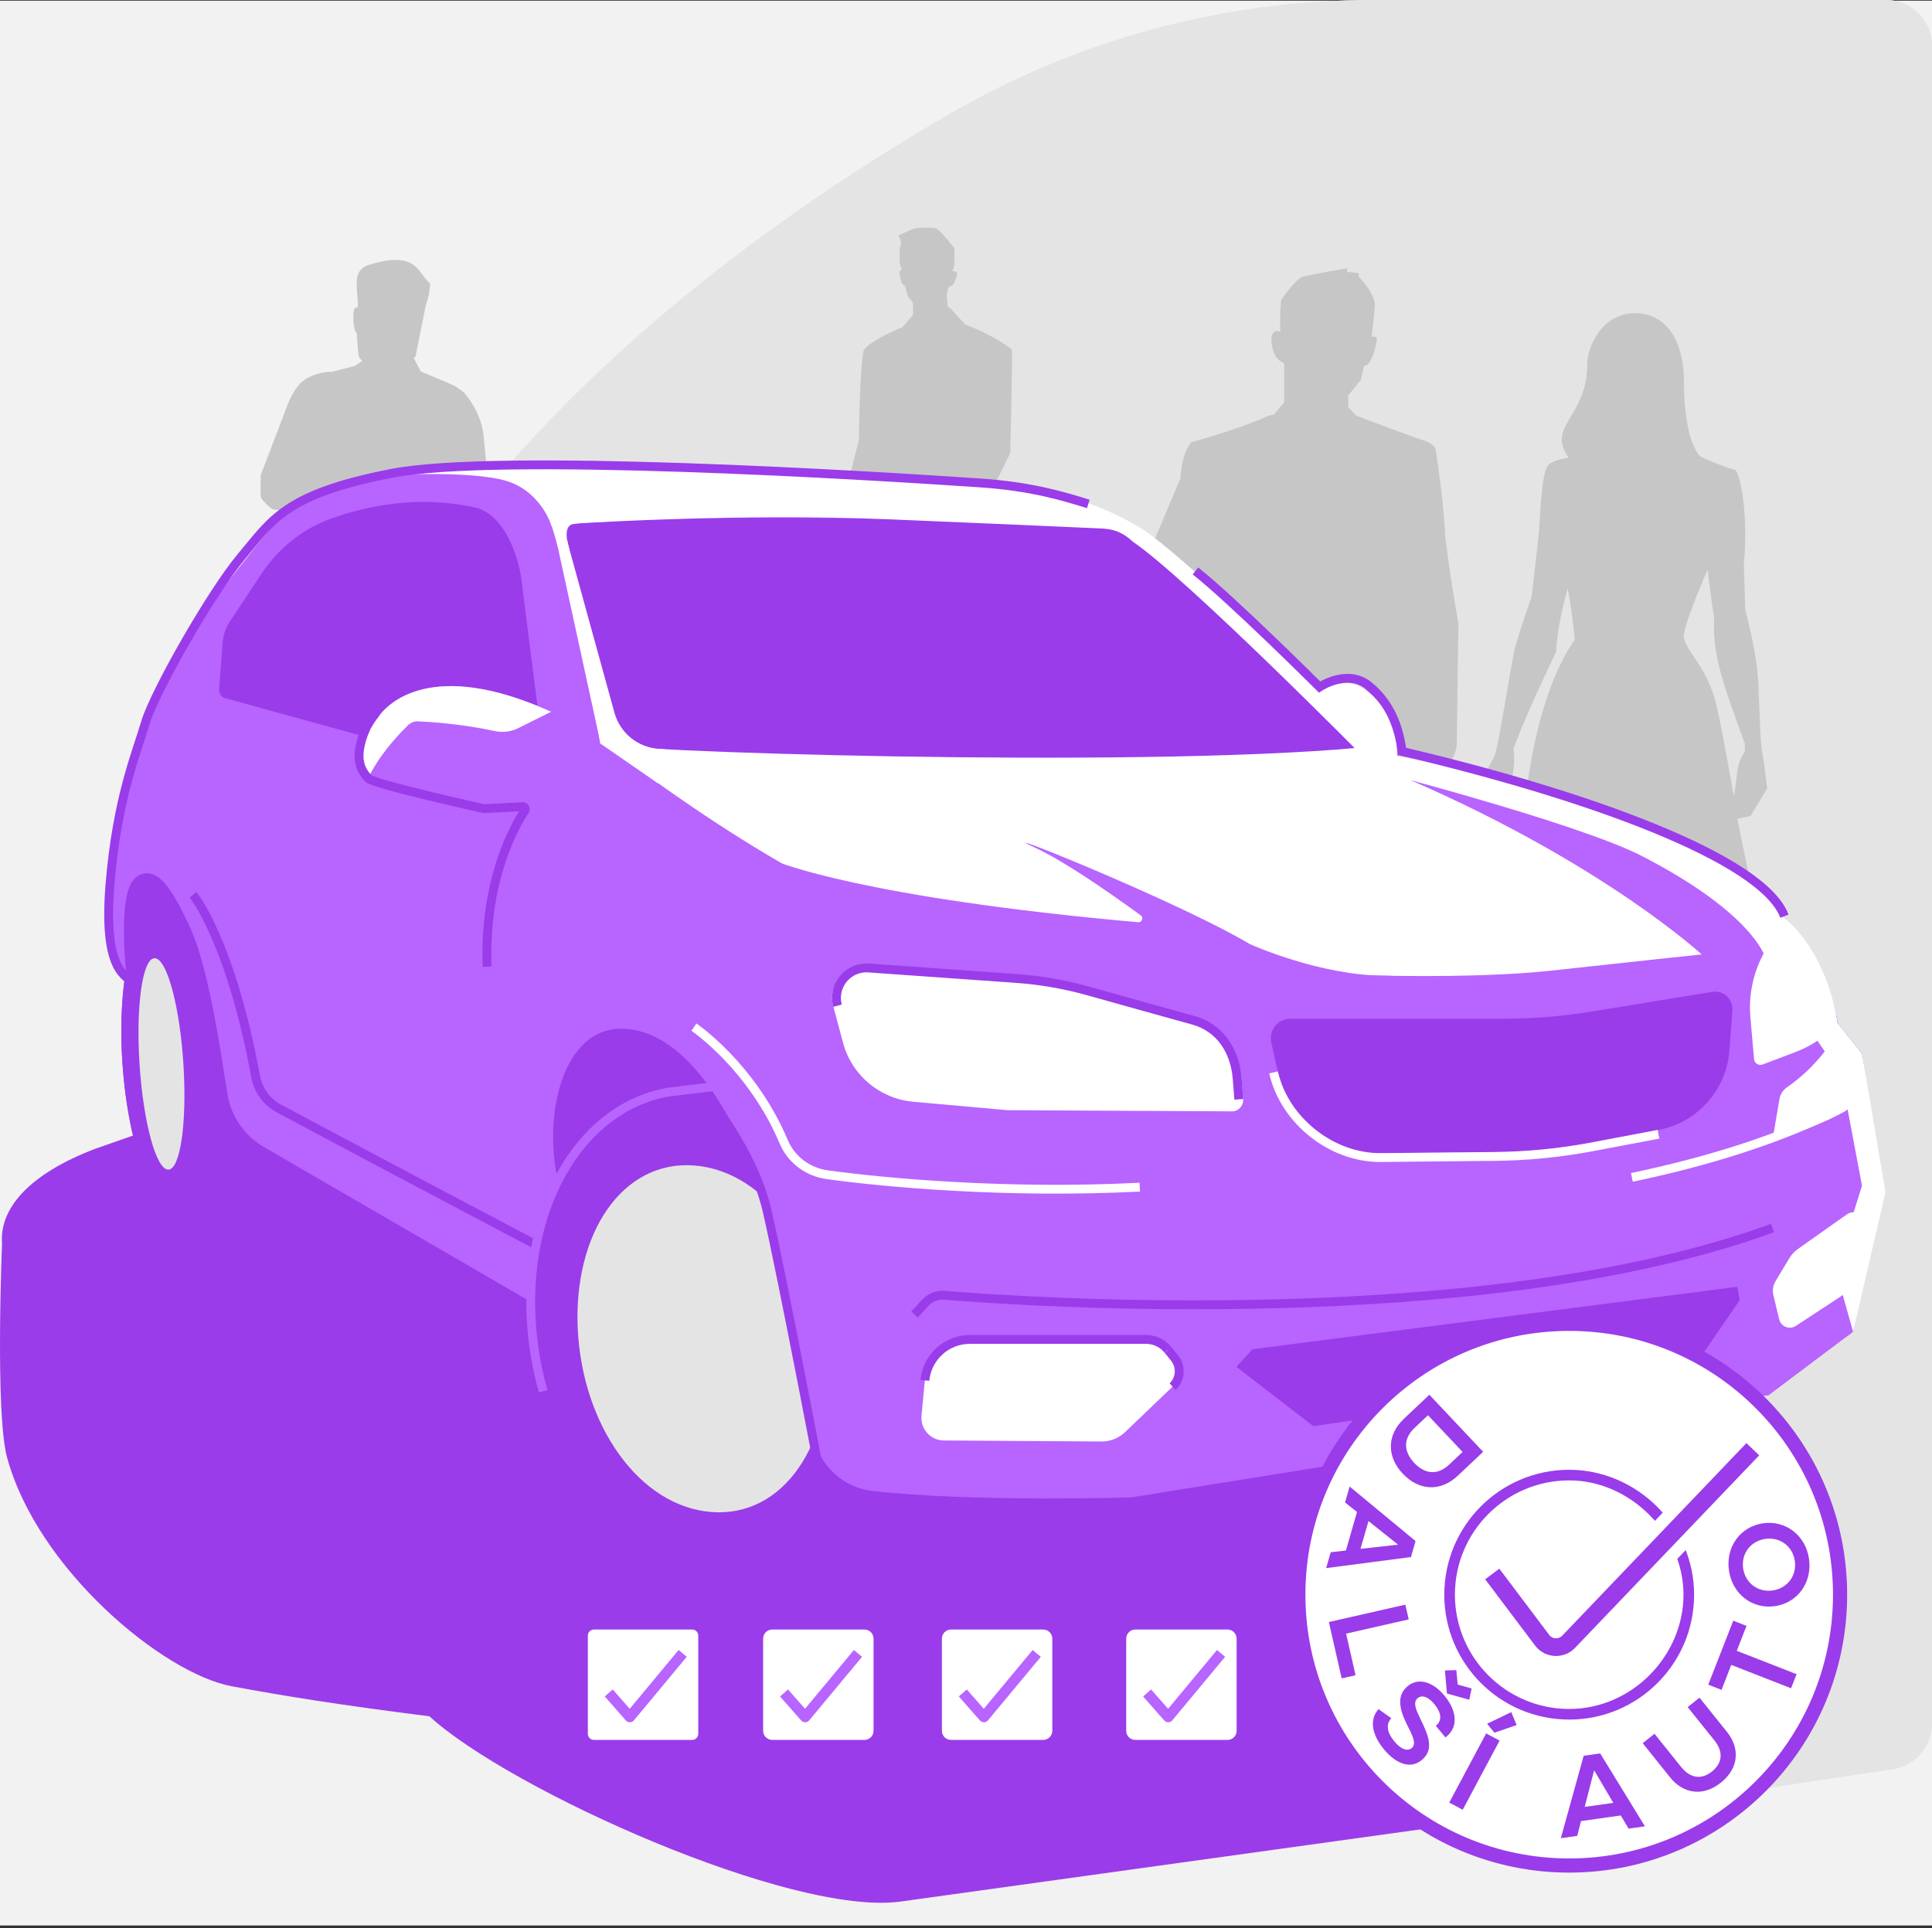
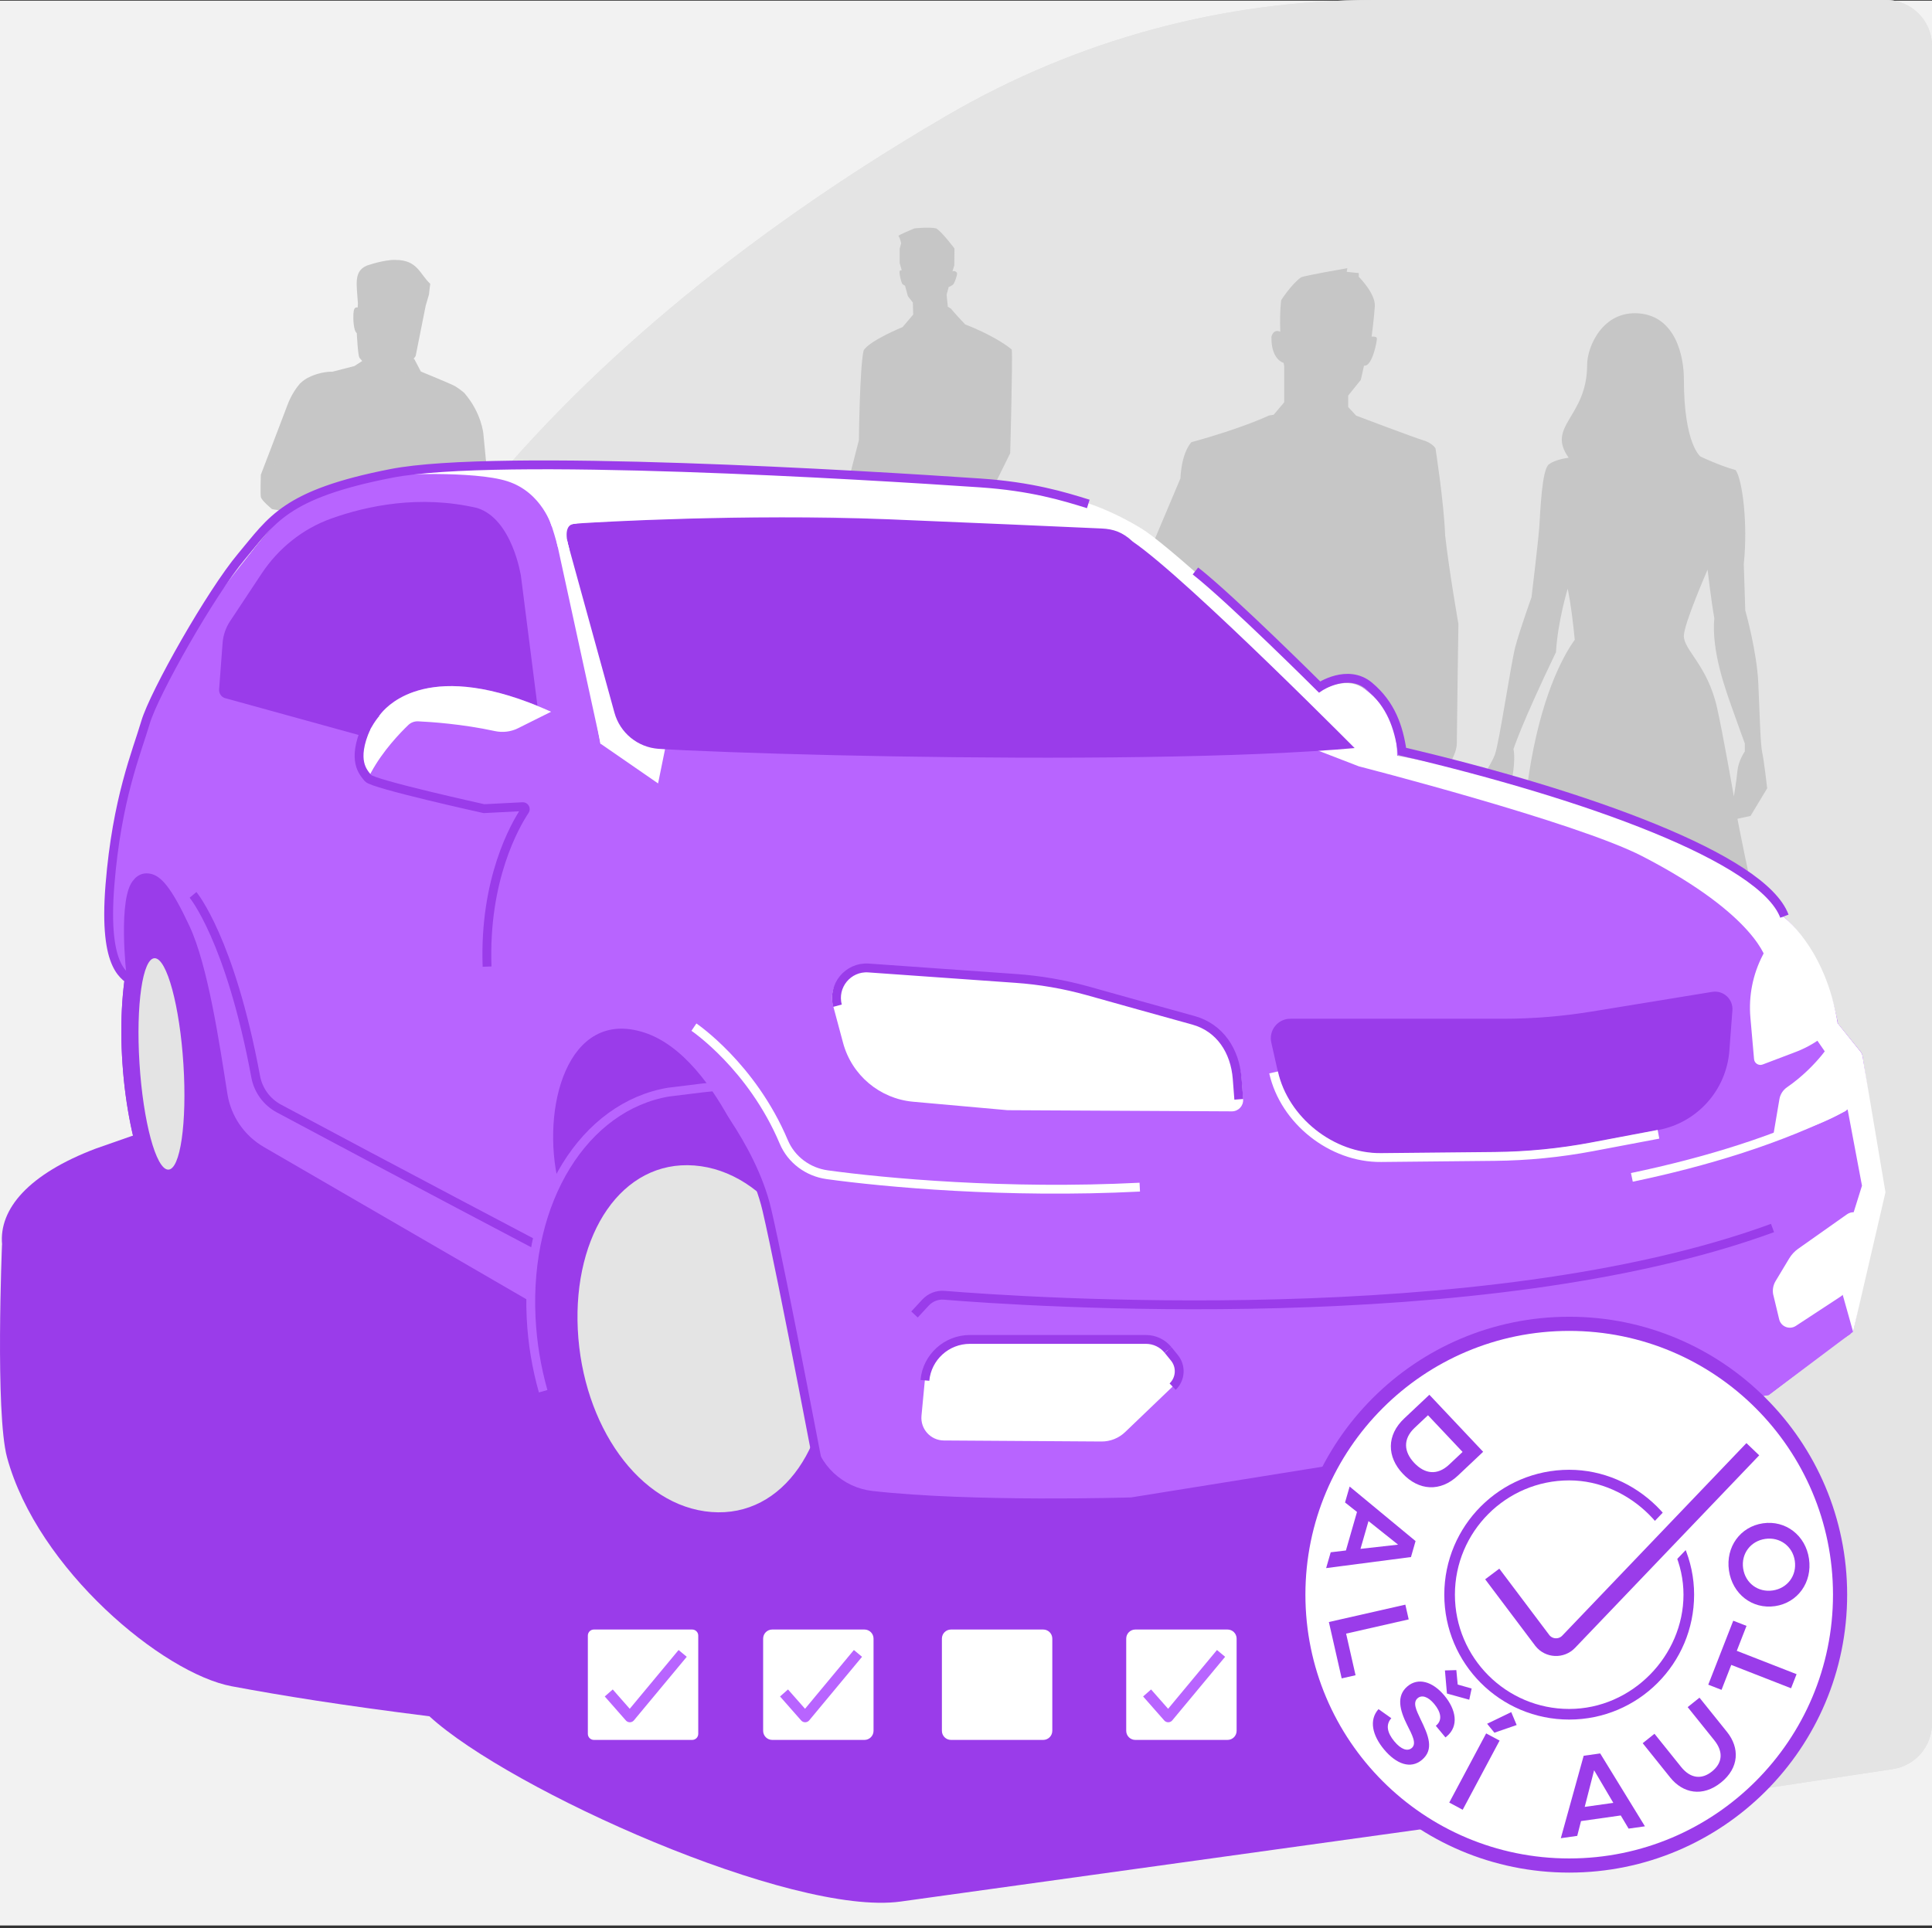
<svg xmlns="http://www.w3.org/2000/svg" width="546" height="545" viewBox="0 0 546 545" fill="none">
  <rect x="0" y="0" width="546" height="545" fill="#333333" stroke="none" />
  <g clip-path="url(#clip0_2169_2158)">
    <path d="M546 0.19H0V544.19H546V0.19Z" fill="#F2F2F2" />
    <path d="M267.79 32.55C191.88 76.73 76.16 165.36 76.16 295.08L205.8 383.62L469.7 509.83L534.94 499.99C541.3 499.03 546 493.57 546 487.14V13C546 5.82 540.18 0 533 0H388.19C346.03 0 304.55 11.15 267.8 32.55H267.79Z" fill="#E2E2E2" />
    <path d="M267.79 32.55C191.88 76.73 76.16 165.36 76.16 295.08L205.8 383.62L469.7 509.83L534.94 499.99C541.3 499.03 546 493.57 546 487.14V13C546 5.82 540.18 0 533 0H388.19C346.03 0 304.55 11.15 267.8 32.55H267.79Z" fill="#E4E4E4" />
    <path d="M136.6 122.58C136.6 122.58 136.11 116.72 131.23 111.08C131.23 111.08 130.77 110.65 130 110.09C129.88 110 129.76 109.91 129.63 109.82C129.5 109.73 129.36 109.63 129.22 109.54C129.08 109.45 128.93 109.35 128.77 109.25C128.69 109.2 128.61 109.15 128.53 109.11C127.56 108.54 118.93 105 118.93 105L117.42 102.11L117.09 101.47H116.86L117.47 100.61L120.29 86.46L121.23 83.23C121.23 83.23 121.45 81.19 121.59 80.2C118.68 77.58 118.03 73.47 111.86 73.47H111.84C111.79 73.47 111.74 73.47 111.69 73.46C111.29 73.44 110.91 73.46 110.53 73.49C110.41 73.5 110.29 73.52 110.16 73.54C107 73.86 103.59 75.1 103.59 75.1C99.88 76.75 100.83 80.43 101.15 85.74L101.09 86.89C100.19 86.74 99.97 87.41 99.88 88.67C99.79 89.96 99.88 93.51 100.83 94.13C100.83 94.13 101.14 100.57 101.6 101.13L102.36 102.03L100.18 103.45L93.9 105.07C93.9 105.07 90.57 104.85 86.71 106.93C85.67 107.51 84.76 108.42 84.76 108.42C83.74 109.61 82.29 111.63 81.22 114.51C79.38 119.44 73.71 134.18 73.71 134.18C73.71 134.18 73.55 139.44 73.71 140.44C73.87 141.44 76.86 143.88 76.86 143.88C76.86 143.88 80.48 144.76 85.86 144.16L86.47 181.33L124.45 181.41L124.36 156.55L124.5 154.93C128.45 154.76 132.6 154.38 136.45 153.63C138.82 151.22 139.13 148.2 139.13 148.2C137.81 135.26 136.6 122.56 136.6 122.56V122.58ZM114.61 105.68L114.55 105.72C114.6 105.67 114.64 105.62 114.68 105.56C114.66 105.6 114.63 105.64 114.61 105.67V105.68ZM75.6 132.3C75.6 132.3 75.59 132.3 75.58 132.31C75.58 132.31 75.58 132.31 75.6 132.3ZM77.6 131.38L77.58 131.4C77.44 131.45 77.29 131.5 77.15 131.55C77.29 131.49 77.44 131.44 77.6 131.38Z" fill="#C6C6C6" />
    <path d="M258.431 64.55C258.281 64.6 253.771 66.48 253.911 66.68C254.461 67.46 254.671 68.77 254.671 68.77L254.261 70.26V74.38L254.841 76.41C254.841 76.41 254.501 76.26 254.261 76.6C254.021 76.94 254.701 80.04 255.081 80.33C255.461 80.62 255.761 80.72 255.761 80.72L256.581 83.72L257.981 85.51L258.081 88.9L255.081 92.44C255.081 92.44 245.611 96.31 244.061 99.07C242.951 103.91 242.731 124.4 242.731 124.4L238.811 139.66L278.821 141.58L285.491 128.1C285.491 128.1 286.221 101.6 285.931 98.8C285.931 98.8 282.241 95.41 272.751 91.68C269.511 88.24 268.731 87.22 268.731 87.22L267.861 86.69L267.521 83.3L268.101 81.12C268.101 81.12 269.211 80.73 269.551 80.15C269.891 79.57 270.521 77.78 270.471 77.29C270.421 76.8 269.741 76.52 269.451 76.61L269.161 76.71L269.691 75.02L269.741 70.23C269.741 70.23 266.301 65.63 264.611 64.56C262.621 64.08 258.411 64.56 258.411 64.56L258.431 64.55Z" fill="#C6C6C6" />
    <path d="M362.079 84.83C362.079 84.83 365.029 80.2 367.759 78.34C369.459 77.76 378.839 76.15 380.769 75.79L380.589 76.83L383.999 77.18V78.22C383.999 78.22 388.769 82.97 388.539 86.56C388.309 90.15 387.629 95.13 387.629 95.13C387.629 95.13 389.019 95.01 389.119 95.59C389.219 96.17 387.859 103.7 385.479 103.35C385.029 105.55 384.549 107.4 384.549 107.4L381.009 111.8V115.04L383.259 117.47C383.259 117.47 399.439 123.61 402.169 124.42C404.899 125.23 405.689 126.74 405.689 126.74C405.689 126.74 408.069 142.03 408.409 151.3C409.549 161.5 412.159 176.32 412.159 176.32C412.159 176.32 411.709 207.02 411.709 210.09C411.709 213.16 408.869 217.3 408.299 217.95C407.729 218.6 320.209 186.39 320.209 186.39L319.189 169.36L333.609 135.18C333.609 135.18 333.719 128.46 336.679 124.98C351.099 121.04 358.589 117.45 358.589 117.45L359.949 117.22L364.949 111.31L362.739 102.55C362.739 102.55 359.209 101.7 359.319 95.21C359.319 95.21 359.769 92.84 361.819 93.76C361.599 87.38 362.119 84.79 362.119 84.79L362.079 84.83Z" fill="#C6C6C6" />
    <path d="M491 231.41L494.71 230.61L499.42 222.8C499.42 222.8 498.52 214.89 498.02 212.68C497.52 210.48 497.32 202.46 496.92 193.23C496.52 184 493.23 172.52 493.23 172.52C493.23 172.52 493.22 172.02 492.81 159.4C494.01 147.88 492.41 135.56 490.51 132.86C486.1 131.66 480.59 129.05 480.59 129.05C480.59 129.05 475.88 125.63 475.88 107.16C475.88 100.74 473.58 89.48 463.26 88.58C452.94 87.68 448.54 98 448.54 103.1C448.54 118.02 436.86 120.32 443.33 129.38C443.33 129.38 439.72 129.74 437.72 131.24C435.72 132.74 435.32 144.66 435.02 148.87C434.72 153.08 432.82 168.8 432.82 168.8C432.82 168.8 429.41 178.32 428.21 182.92C427.01 187.53 423.7 209.86 422.5 213.17C421.3 216.48 417.59 221.48 417.59 221.48V225.19L422.8 231.3L425.46 228.14C425.46 228.14 427.21 221.88 427.71 217.58C428.21 213.28 427.71 211.77 427.71 211.77C427.71 211.77 429.81 204.96 439.73 184.33C440.23 175.62 443.04 166.4 443.04 166.4C443.04 166.4 444.04 170.61 445.04 180.82C441.55 185.62 435.32 197.35 432.02 219.28C428.71 241.22 439.03 263.65 439.03 263.65C439.03 263.65 499.4 267.59 497.02 258.97C494.65 250.35 491.01 231.4 491.01 231.4L491 231.41ZM485.24 199.96C482.54 188.04 475.86 183.73 475.87 179.73C475.88 176.32 482.58 161 482.58 161C482.58 161 483.58 169.71 484.48 174.72C483.58 184.14 487.89 195.55 489.69 200.66C491.49 205.77 493.1 210.12 493.1 210.12V212.38C493.1 212.38 491.3 214.89 491 217.99C490.7 221.09 490 225.1 490 225.1C490 225.1 486.94 207.45 485.24 199.96Z" fill="#C6C6C6" />
    <path d="M247 247.62L27.05 324.63C8.18 331.78 -0.35 341.63 0.59 351.74H0.57C0.57 351.74 -1.4 399.42 2 411.93C10.62 443.57 46.09 472.97 65.5 476.59C79.85 479.27 96.76 481.99 121.35 485.07C144.07 505.9 223.74 541.7 254.54 537.43L495.31 504L515.16 458.91L247 247.62Z" fill="#9A3CEA" />
    <path d="M523.4 375.08L532.13 338.33L526.36 298.49C526.29 298.03 526.11 297.6 525.81 297.24L519.36 289.29C519.36 289.29 516.99 271.34 503.86 258.97C475.44 234.69 387.14 211.69 387.14 211.69C387.14 211.69 340.56 165.2 321.41 149.82C307.06 138.3 263.93 135.44 263.93 135.44C263.93 135.44 140.64 131.93 127.11 132.42C118.54 132.73 104.82 135.53 95.91 137.54C89.44 139 83.48 142.24 78.86 146.99C66.98 159.2 55.61 178.83 49.37 190.49C45.82 197.13 43.08 204.17 41.31 211.49C38.7 222.28 37 233.05 35.93 241.48L35.03 241.45C35.03 241.45 33.99 261.25 33.89 267.15C33.8 273.05 35.68 275.82 35.68 275.82L89.83 333.21L149.87 367.91L267.53 422.94C267.53 422.94 291.32 424.3 318.96 423.24C319.62 423.22 329 421.68 329 421.68L409.18 408.83L499.8 394.27L519.77 379.09L522.94 377L523.03 376.61L523.7 376.1L523.4 375.08Z" fill="#9A3CEA" />
    <path d="M281.49 376.77C279.68 340.08 255.74 308.61 228.02 306.46C224.08 306.16 220.73 306.62 216.66 307.35L189.8 310.64C166.11 314.62 149.29 340.98 150.94 374.41C152.8 412.08 177.38 444.4 205.85 446.6C209.5 446.88 213.04 446.62 216.43 445.93L216.44 445.94C216.44 445.94 245.85 438.43 245.85 438.42C267.75 433.32 283.05 408.28 281.49 376.76V376.77Z" fill="#9A3CEA" />
    <path d="M233.991 380.96C235.331 408 221.501 428.92 201.061 427.34C180.631 425.76 164.631 402.83 163.291 375.78C161.951 348.74 175.781 327.82 196.221 329.4C216.651 330.98 232.651 353.91 233.991 380.96Z" fill="#E4E4E4" />
    <path d="M92.98 298.18C91.31 273.56 83.51 253.64 75.54 253.7L45.84 255.86V255.88C37.98 256.2 32.95 276.08 34.61 300.54C36.28 325.16 44.08 345.08 52.05 345.02L81.53 342.86C81.53 342.86 81.56 342.86 81.58 342.86C81.62 342.86 81.66 342.84 81.7 342.84L82.33 342.79V342.73C89.85 341.45 94.59 322 92.98 298.17V298.18Z" fill="#9A3CEA" />
    <path d="M63.45 300.34C61.78 275.72 53.98 255.8 46.01 255.86C45.96 255.86 45.91 255.88 45.85 255.89C37.98 256.21 32.95 276.09 34.61 300.55C36.28 325.17 44.08 345.09 52.05 345.03C60.01 344.97 65.12 324.97 63.45 300.34Z" fill="#9A3CEA" />
    <path d="M51.84 300.84C52.88 317.34 50.95 330.65 47.52 330.57C44.09 330.49 40.46 317.05 39.42 300.55C38.38 284.05 40.31 270.74 43.74 270.82C47.17 270.9 50.8 284.34 51.84 300.84Z" fill="#E4E4E4" />
    <path d="M366.67 200.14C366.67 200.14 371.75 194.75 379.45 193.36C387.15 191.97 391.74 201.53 392.96 203.94C394.18 206.35 395.85 211.23 394.89 215.08C393.93 218.93 376.53 227.09 376.53 227.09L357.77 206.45L366.67 200.14Z" fill="#B864FF" />
    <path d="M519.411 289.3L525.821 297.26C526.101 297.61 526.291 298.03 526.361 298.47L532.211 336.38L523.701 376.39L499.871 394.27L319.691 423.21C319.691 423.21 274.941 424.6 246.551 421.39C238.181 420.44 231.431 414.1 229.871 405.82C222.381 366.19 216.131 339.78 216.131 339.78C216.131 339.78 203.931 298.92 182.081 291.83C160.231 284.74 152.751 313.49 157.861 334.48C157.861 334.48 150.911 349.51 150.931 368.46L74.571 324.18C69.041 320.97 65.251 315.45 64.261 309.13C62.011 294.79 58.761 272.9 53.551 261.74C48.501 250.93 45.551 247.5 42.431 246.93C39.311 246.36 37.811 248.65 37.811 248.65C33.141 253.4 35.761 275.8 35.761 275.8C28.011 270.79 31.621 251.7 31.621 251.7C31.621 251.7 32.491 227.02 42.521 200.53C49.151 183.04 66.291 161.37 76.971 149.07C82.121 143.13 89.071 139.05 96.701 137.17C105.711 134.95 118.471 132.23 128.941 132.23C148.471 132.23 190.791 134.18 233.101 134.43C275.411 134.68 309.281 140.1 320.301 149.4C337.131 162.42 371.991 196.06 371.991 196.06C371.991 196.06 378.381 191.42 384.261 193.95C390.141 196.48 393.181 203.49 394.261 206.33C395.341 209.17 394.931 213.55 394.931 213.55C493.941 234.34 503.931 258.96 503.931 258.96C515.441 268.83 519.431 289.28 519.431 289.28L519.411 289.3Z" fill="#B864FF" />
-     <path d="M170.891 210.12C170.891 210.12 224.671 252.66 262.591 262.67C300.511 272.69 396.711 278.91 438.451 274.32C459.891 271.96 480.901 269.75 480.901 269.75C480.901 269.75 453.401 244.34 399.051 220.68C394.651 217.6 385.111 211.32 385.111 211.32L170.901 210.11L170.891 210.12Z" fill="white" />
    <path d="M107.221 202.49C107.061 202.57 106.961 202.61 106.961 202.61L107.101 202.63C107.101 202.63 107.181 202.54 107.211 202.49H107.221Z" fill="#9A3CEA" />
    <path d="M112.981 197.32C114.111 196.68 115.421 196.07 116.931 195.55C123.501 193.27 133.831 192.65 149.351 198.5C150.081 198.78 150.831 199.07 151.581 199.38C151.681 199.42 151.791 199.47 151.891 199.51L147.231 162.86C147.231 162.86 144.821 146.67 134.831 143.57C118.631 139.8 103.771 142.93 93.631 146.55C85.521 149.44 78.641 155 73.891 162.18L65.001 175.6C63.801 177.42 63.081 179.51 62.911 181.69L61.921 194.84C61.841 195.9 62.471 196.89 63.461 197.27L103.621 208.35C104.981 204.95 106.961 202.61 106.961 202.61C106.961 202.61 108.651 199.76 112.971 197.32H112.981Z" fill="#9A3CEA" />
    <path d="M235.441 284.24L238.261 294.75C240.721 303.89 248.621 310.53 258.051 311.38L284.731 313.77L348.151 314.1C349.991 314.1 351.451 312.54 351.311 310.71L350.861 304.89C350.261 297.06 344.821 290.46 337.251 288.37C328.161 285.86 316.061 282.48 307.601 280.1C300.851 278.21 293.931 277.01 286.941 276.53L244.211 273.59C238.401 273.19 233.931 278.63 235.441 284.25V284.24Z" fill="white" />
    <path d="M498.17 269.95L503.85 258.98C503.85 258.98 515.98 267.71 519.35 289.3L517.51 291.04C514.63 293.76 511.24 295.88 507.54 297.29L498.14 300.86C497.03 301.28 495.81 300.52 495.71 299.34L494.68 287.62C494.14 281.52 495.35 275.39 498.17 269.95Z" fill="white" />
    <path d="M519.41 289.3L525.83 297.28C526.1 297.62 526.29 298.03 526.36 298.46L532.85 336.97L523.7 376.4L518.78 358.89L526.21 335.11L520.32 303.83L510.98 290.34L519.42 289.31" fill="white" />
    <path d="M364.651 287.93H424.751C433.141 287.93 441.511 287.25 449.781 285.9L483.891 280.33C487.031 279.82 489.831 282.38 489.591 285.56L488.731 296.96C487.891 308.1 479.671 317.29 468.701 319.36L449.981 322.9C440.891 324.62 431.671 325.53 422.421 325.62L390.311 325.94C376.351 326.08 364.191 316.45 361.121 302.83L359.281 294.65C358.501 291.21 361.121 287.93 364.651 287.93Z" fill="#9A3CEA" />
    <path d="M274.099 378.56H323.859C326.279 378.56 328.569 379.65 330.089 381.53L331.899 383.76C333.869 386.19 333.649 389.73 331.389 391.89L317.969 404.75C316.169 406.47 313.769 407.43 311.279 407.41L266.739 407.12C262.989 407.1 260.069 403.86 260.419 400.13L261.369 390.11C261.989 383.55 267.499 378.54 274.089 378.54L274.099 378.56Z" fill="white" />
    <path d="M501.179 366.08L502.809 372.87C503.309 374.96 505.729 375.91 507.519 374.74L520.069 366.51C521.849 365.34 523.109 363.52 523.579 361.44L526.919 346.52C527.559 343.67 524.349 341.52 521.959 343.21L508.189 352.93C507.159 353.65 506.299 354.59 505.649 355.66L501.789 362.08C501.069 363.28 500.839 364.73 501.169 366.09L501.179 366.08Z" fill="white" />
-     <path d="M353.95 381.33L490.97 363.68L491.64 367.47L477.8 387.67L371.16 403.07L349.42 386.31L353.95 381.33Z" fill="#9A3CEA" />
    <path d="M195.621 460.55H167.841C166.896 460.55 166.131 461.315 166.131 462.26V490.04C166.131 490.984 166.896 491.75 167.841 491.75H195.621C196.565 491.75 197.331 490.984 197.331 490.04V462.26C197.331 461.315 196.565 460.55 195.621 460.55Z" fill="white" />
    <path d="M172.039 478.48L177.999 485.26L192.929 467.3" stroke="#B864FF" stroke-width="3" stroke-linejoin="round" />
    <path d="M244.3 460.55H218.24C216.821 460.55 215.67 461.7 215.67 463.12V489.18C215.67 490.599 216.821 491.75 218.24 491.75H244.3C245.719 491.75 246.87 490.599 246.87 489.18V463.12C246.87 461.7 245.719 460.55 244.3 460.55Z" fill="white" />
    <path d="M221.57 478.48L227.54 485.26L242.47 467.3" stroke="#B864FF" stroke-width="3" stroke-linejoin="round" />
    <path d="M294.819 460.55H268.759C267.34 460.55 266.189 461.7 266.189 463.12V489.18C266.189 490.599 267.34 491.75 268.759 491.75H294.819C296.239 491.75 297.389 490.599 297.389 489.18V463.12C297.389 461.7 296.239 460.55 294.819 460.55Z" fill="white" />
-     <path d="M272.1 478.48L278.06 485.26L292.99 467.3" stroke="#B864FF" stroke-width="3" stroke-linejoin="round" />
    <path d="M346.909 460.55H320.849C319.43 460.55 318.279 461.7 318.279 463.12V489.18C318.279 490.599 319.43 491.75 320.849 491.75H346.909C348.329 491.75 349.479 490.599 349.479 489.18V463.12C349.479 461.7 348.329 460.55 346.909 460.55Z" fill="white" />
    <path d="M324.18 478.48L330.15 485.26L345.08 467.3" stroke="#B864FF" stroke-width="3" stroke-linejoin="round" />
    <path d="M443.47 527.25C485.747 527.25 520.02 492.977 520.02 450.7C520.02 408.423 485.747 374.15 443.47 374.15C401.193 374.15 366.92 408.423 366.92 450.7C366.92 492.977 401.193 527.25 443.47 527.25Z" fill="white" stroke="#9A3CEA" stroke-width="4" stroke-miterlimit="10" />
    <path d="M443.47 418.4C460.68 418.4 475.77 433.49 475.77 450.7C475.77 467.91 461.28 483 443.47 483C425.66 483 411.17 468.51 411.17 450.7C411.17 432.89 425.66 418.4 443.47 418.4ZM443.47 415.4C423.98 415.4 408.17 431.2 408.17 450.7C408.17 470.2 423.97 486 443.47 486C462.97 486 478.77 470.2 478.77 450.7C478.77 431.2 462.41 415.4 443.47 415.4Z" fill="#9A3CEA" />
    <path d="M419.16 410.31L412.04 417.03C407.02 421.77 400.94 421.28 396.44 416.51C391.92 411.72 391.83 405.62 396.83 400.91L403.95 394.2L419.16 410.33V410.31ZM413.34 410.36L403.56 399.99L399.78 403.55C396.42 406.72 396.74 410.34 399.67 413.45C402.63 416.58 406.17 417.11 409.56 413.92L413.34 410.36Z" fill="#9A3CEA" />
    <path d="M398.739 440.07L374.779 443.19L376.069 438.72L380.369 438.21L383.499 427.32L380.119 424.64L381.419 420.14L400.049 435.55L398.749 440.08L398.739 440.07ZM386.749 429.9L384.489 437.75L395.109 436.56L386.749 429.9Z" fill="#9A3CEA" />
    <path d="M397.161 453.52L398.111 457.69L380.421 461.71L383.091 473.47L379.171 474.36L375.551 458.43L397.161 453.52Z" fill="#9A3CEA" />
    <path d="M393.19 485.63C391.54 487.46 392.05 489.75 394.05 492.16C395.97 494.47 397.77 495.04 398.96 494.05C400.47 492.79 399.06 490.3 397.65 487.48C395.62 483.4 394.49 479.32 397.8 476.57C400.77 474.1 404.83 475.17 408.21 479.23C411.49 483.17 412.37 487.84 408.84 490.77L408.5 491.05L405.77 487.76L405.89 487.66C407.69 486.16 407.23 483.87 405.32 481.58C403.56 479.46 401.8 478.99 400.66 479.94C399.18 481.18 400.24 483.34 401.46 485.9C403.67 490.44 405.4 494.44 401.82 497.42C398.68 500.03 394.65 498.65 391.14 494.44C387.84 490.47 386.82 486.13 389.58 483.05L393.19 485.61V485.63ZM415.23 480.39L408.92 478.64L408.35 472.11L411.57 472.02L411.96 476.1L415.9 477.22L415.23 480.37V480.39Z" fill="#9A3CEA" />
    <path d="M423.8 491.94L413.37 511.49L409.57 509.46L420 489.91L423.8 491.94ZM420.28 487.18L427.09 483.89L428.62 487.54L422.33 489.71L420.27 487.18H420.28Z" fill="#9A3CEA" />
    <path d="M452.23 495.57L464.87 516.17L460.26 516.82L458.04 513.1L446.81 514.69L445.74 518.87L441.1 519.53L447.56 496.23L452.23 495.57ZM447.85 510.68L455.94 509.54L450.51 500.33L447.85 510.69V510.68Z" fill="#9A3CEA" />
    <path d="M480.29 479.81L488.08 489.51C491.65 493.96 491.57 499.62 486.36 503.8C481.15 507.98 475.6 506.83 472.03 502.39L464.24 492.68L467.57 490.01L475.1 499.39C477.72 502.65 480.87 503.04 483.83 500.66C486.79 498.28 487.1 495.12 484.48 491.86L476.95 482.48L480.28 479.81H480.29Z" fill="#9A3CEA" />
    <path d="M482.77 476.14L489.83 458.06L493.58 459.52L490.83 466.57L507.73 473.17L506.17 477.15L489.27 470.55L486.52 477.6L482.77 476.14Z" fill="#9A3CEA" />
    <path d="M488.619 443.87C487.649 437.26 491.789 431.47 498.219 430.53C504.649 429.59 510.279 433.95 511.239 440.56C512.209 447.2 508.069 452.99 501.649 453.94C495.229 454.88 489.599 450.55 488.619 443.88V443.87ZM507.229 441.14C506.619 437 502.999 434.33 498.859 434.94C494.719 435.55 492.019 439.14 492.629 443.28C493.239 447.45 496.859 450.12 500.999 449.51C505.139 448.9 507.839 445.31 507.229 441.14Z" fill="#9A3CEA" />
    <path d="M419.09 442.68L439.42 468.07L495.36 409.59" stroke="white" stroke-width="12" stroke-miterlimit="10" />
    <path d="M421.721 444.85L435.901 463.68C437.761 466.01 441.251 466.16 443.311 464.01L495.361 409.59" stroke="#9A3CEA" stroke-width="5" stroke-miterlimit="10" />
    <path d="M371.9 196.09C371.9 196.09 379.73 190.21 385.79 194.82C391.85 199.44 394.82 204.91 394.85 213.57C462.11 226.27 500.15 248.56 503.85 258.98L499.18 271.42C499.18 271.42 496.72 258.83 464.12 241.99C445.41 232.33 384.05 216.6 384.05 216.6L357.76 206.45L371.89 196.08L371.9 196.09Z" fill="white" />
    <path d="M158.78 152.8L169.64 210.13C170.05 212.31 318.98 217.26 383.85 211.34C384.87 211.25 385.28 209.99 384.57 209.26C338.02 161.53 320.21 149.43 320.21 149.43C320.21 149.43 221.81 143.48 162.4 148.03C160.01 148.21 158.33 150.45 158.78 152.8Z" fill="#9A3CEA" />
    <path d="M358.83 270.59C345.55 259.71 275.06 231.49 292.74 239.69C300.22 243.16 311.67 250.91 322.39 258.71C323.27 259.35 322.74 260.74 321.66 260.65C243.66 253.72 219.61 243.53 219.61 243.53L196.58 264.54L339.59 278.32C339.59 278.32 341.53 276.61 342.79 274.14C347.38 277.72 350.29 280.07 350.29 280.07C350.29 280.07 372.11 281.48 358.83 270.61V270.59Z" fill="#B864FF" />
    <path d="M158.779 152.8L171.229 209.99" stroke="white" stroke-width="3" stroke-miterlimit="10" />
    <path d="M160.17 152.51L173.65 201.43C175.22 207.12 180.2 211.21 186.09 211.64L187.94 211.77L185.98 221.42L169.64 210.13L167.97 200.64L160.18 152.52L160.17 152.51Z" fill="white" />
    <path d="M518.1 293.71C518.1 293.71 513.74 301.27 505.03 307.29C503.89 308.08 503.11 309.29 502.88 310.65L500.98 321.85C520.66 316.79 526.09 310.59 526.36 310.36L518.1 293.72V293.71Z" fill="white" />
    <path d="M152.711 141.86C155.151 144.53 157.621 154.54 157.621 154.54L160.861 155.01C160.861 155.01 158.451 148.3 162.401 148.03C166.351 147.76 163.361 138.71 163.361 138.71L156.261 136.78L152.721 141.87L152.711 141.86Z" fill="white" />
    <path d="M320.1 153.06C335.79 163.76 386.16 214.77 386.16 214.77L388.61 212.41L391.24 214.77C390.45 213.9 389.66 213.03 388.86 212.17L389.59 211.47L383.86 206.77C355.42 176.4 328.98 153.27 322.62 149.4C306.54 139.62 291.83 137.43 263.91 135.46C241.61 133.89 175.01 131.76 143.7 131.76C124.4 131.76 119.13 132.63 110.17 134.25C110.17 134.25 133.82 132.91 143.45 136.03C153.24 139.21 155.99 148.95 155.99 148.95C155.99 148.95 156.16 147.99 158.05 147L156.25 149.11L160.17 148.91C160.17 148.91 159.39 148.2 163.88 147.9C168.36 147.6 211.11 145.12 250 146.72C250 146.72 250 146.72 250.01 146.72C275.84 147.79 298.84 148.8 311.37 149.37C314.62 149.52 317.22 150.36 320.09 153.04L320.1 153.06Z" fill="white" />
    <path d="M353.289 266.87C353.289 266.87 372.889 275.7 391.249 275.76C409.609 275.82 337.109 284.47 337.109 284.47L353.289 266.87Z" fill="#B864FF" />
    <path d="M371.73 118.12H362.93V101.47L362.08 99.08V84.83H371.73V118.12Z" fill="#C6C6C6" />
    <path d="M151.58 199.38C150.83 199.07 150.08 198.78 149.35 198.5C133.83 192.65 123.5 193.27 116.93 195.55C115.42 196.07 114.11 196.68 112.98 197.32C108.66 199.76 106.97 202.61 106.97 202.61C106.97 202.61 107.06 202.57 107.23 202.49C107.19 202.54 107.15 202.58 107.12 202.63L106.98 202.61C106.98 202.61 102.68 207.67 102.39 213.76C102.26 216.48 102.99 218.48 104.04 219.94C104.3 219.4 104.57 218.88 104.85 218.36C108.21 212.14 113.15 207.06 115.39 204.91C116.14 204.19 117.14 203.82 118.18 203.87C121.7 204.03 130.57 204.61 139.84 206.62C142.06 207.1 144.37 206.83 146.4 205.82L152.05 203L155.75 201.16C154.32 200.51 152.94 199.94 151.59 199.39L151.58 199.38Z" fill="white" />
    <path d="M103.5 205.6C99.34 215.06 102.66 218.26 104.02 219.94C105.38 221.62 136.78 228.55 136.78 228.55L147.72 227.99C148.29 227.96 148.65 228.59 148.34 229.06C145.59 233.2 136.76 248.48 137.65 273.19" stroke="#9A3CEA" stroke-width="2.5" stroke-miterlimit="10" />
    <path d="M196.109 290.3C196.109 290.3 212.469 301.32 221.499 322.73C223.629 327.78 228.339 331.26 233.769 332.01C249.869 334.23 284.359 337.44 322.109 335.52" stroke="white" stroke-width="2.5" stroke-miterlimit="10" />
    <path d="M258.449 371.51L261.559 368.15C262.919 366.68 264.869 365.91 266.869 366.08C288.699 367.87 419.259 376.99 500.929 347.07" stroke="#9A3CEA" stroke-width="2.5" stroke-miterlimit="10" />
    <path d="M54.551 252.92C54.551 252.92 65.041 265.39 72.261 304.3C72.971 308.15 75.401 311.47 78.851 313.31C110.311 330.16 157.061 354.76 157.061 354.76" stroke="#9A3CEA" stroke-width="2.5" stroke-miterlimit="10" />
    <path d="M350.091 310.7L349.641 304.88C349.041 297.05 344.811 290.45 337.241 288.36C328.151 285.85 316.051 282.47 307.591 280.09C300.841 278.2 293.921 277 286.931 276.52L245.461 273.58C239.651 273.18 235.181 278.62 236.691 284.24" stroke="#9A3CEA" stroke-width="2.5" stroke-miterlimit="10" />
    <path d="M261.381 390.13C262.001 383.57 267.511 378.56 274.101 378.56H323.861C326.281 378.56 328.571 379.65 330.091 381.53" stroke="#9A3CEA" stroke-width="2.5" stroke-miterlimit="10" />
    <path d="M330.1 381.54L331.91 383.77C333.88 386.2 333.66 389.74 331.4 391.9" stroke="#9A3CEA" stroke-width="2.5" stroke-miterlimit="10" />
    <path d="M461.18 332.76C481.81 328.45 502.94 322.12 521.14 312.82" stroke="white" stroke-width="2.5" stroke-miterlimit="10" />
    <path d="M197.119 306.33C197.119 306.33 212.359 323.38 216.709 341.89C221.059 360.39 233.759 427.51 233.759 427.51" stroke="#9A3CEA" stroke-width="2.5" stroke-miterlimit="10" />
    <path d="M153.5 393.2C151.63 386.59 150.45 379.61 150.1 372.43C148.45 339 165.26 312.64 188.96 308.66L198.64 307.47L205.51 306.76" stroke="#B864FF" stroke-width="2.5" stroke-miterlimit="10" />
    <path d="M468.7 320.58L449.98 324.12C440.89 325.84 431.67 326.75 422.42 326.84L390.31 327.16C376.35 327.3 362.99 316.71 359.92 303.09" stroke="white" stroke-width="2.5" stroke-miterlimit="10" />
    <path d="M337.84 161.37C348.1 169.44 372.92 194.17 372.92 194.17C372.92 194.17 380.87 188.79 386.98 193.93C393.09 199.07 395.27 205.48 396.27 212.38C448.33 224.6 498.18 242.57 504.29 258.94" stroke="#9A3CEA" stroke-width="2.5" stroke-miterlimit="10" />
    <path d="M37.73 277.75C35.68 275.82 29.11 274.57 31.07 250.13C33.03 225.69 38.68 212.49 41.12 204.18C43.56 195.87 59.63 167.51 68.25 157.26C76.87 147.01 80.5 139.66 110.56 133.8C140.62 127.94 244.74 134.29 277 136.49C291.53 137.48 300.57 140.25 307.56 142.43" stroke="#9A3CEA" stroke-width="2.5" stroke-miterlimit="10" />
  </g>
  <defs>
    <clipPath id="clip0_2169_2158">
      <rect width="546" height="544.19" fill="white" />
    </clipPath>
  </defs>
</svg>